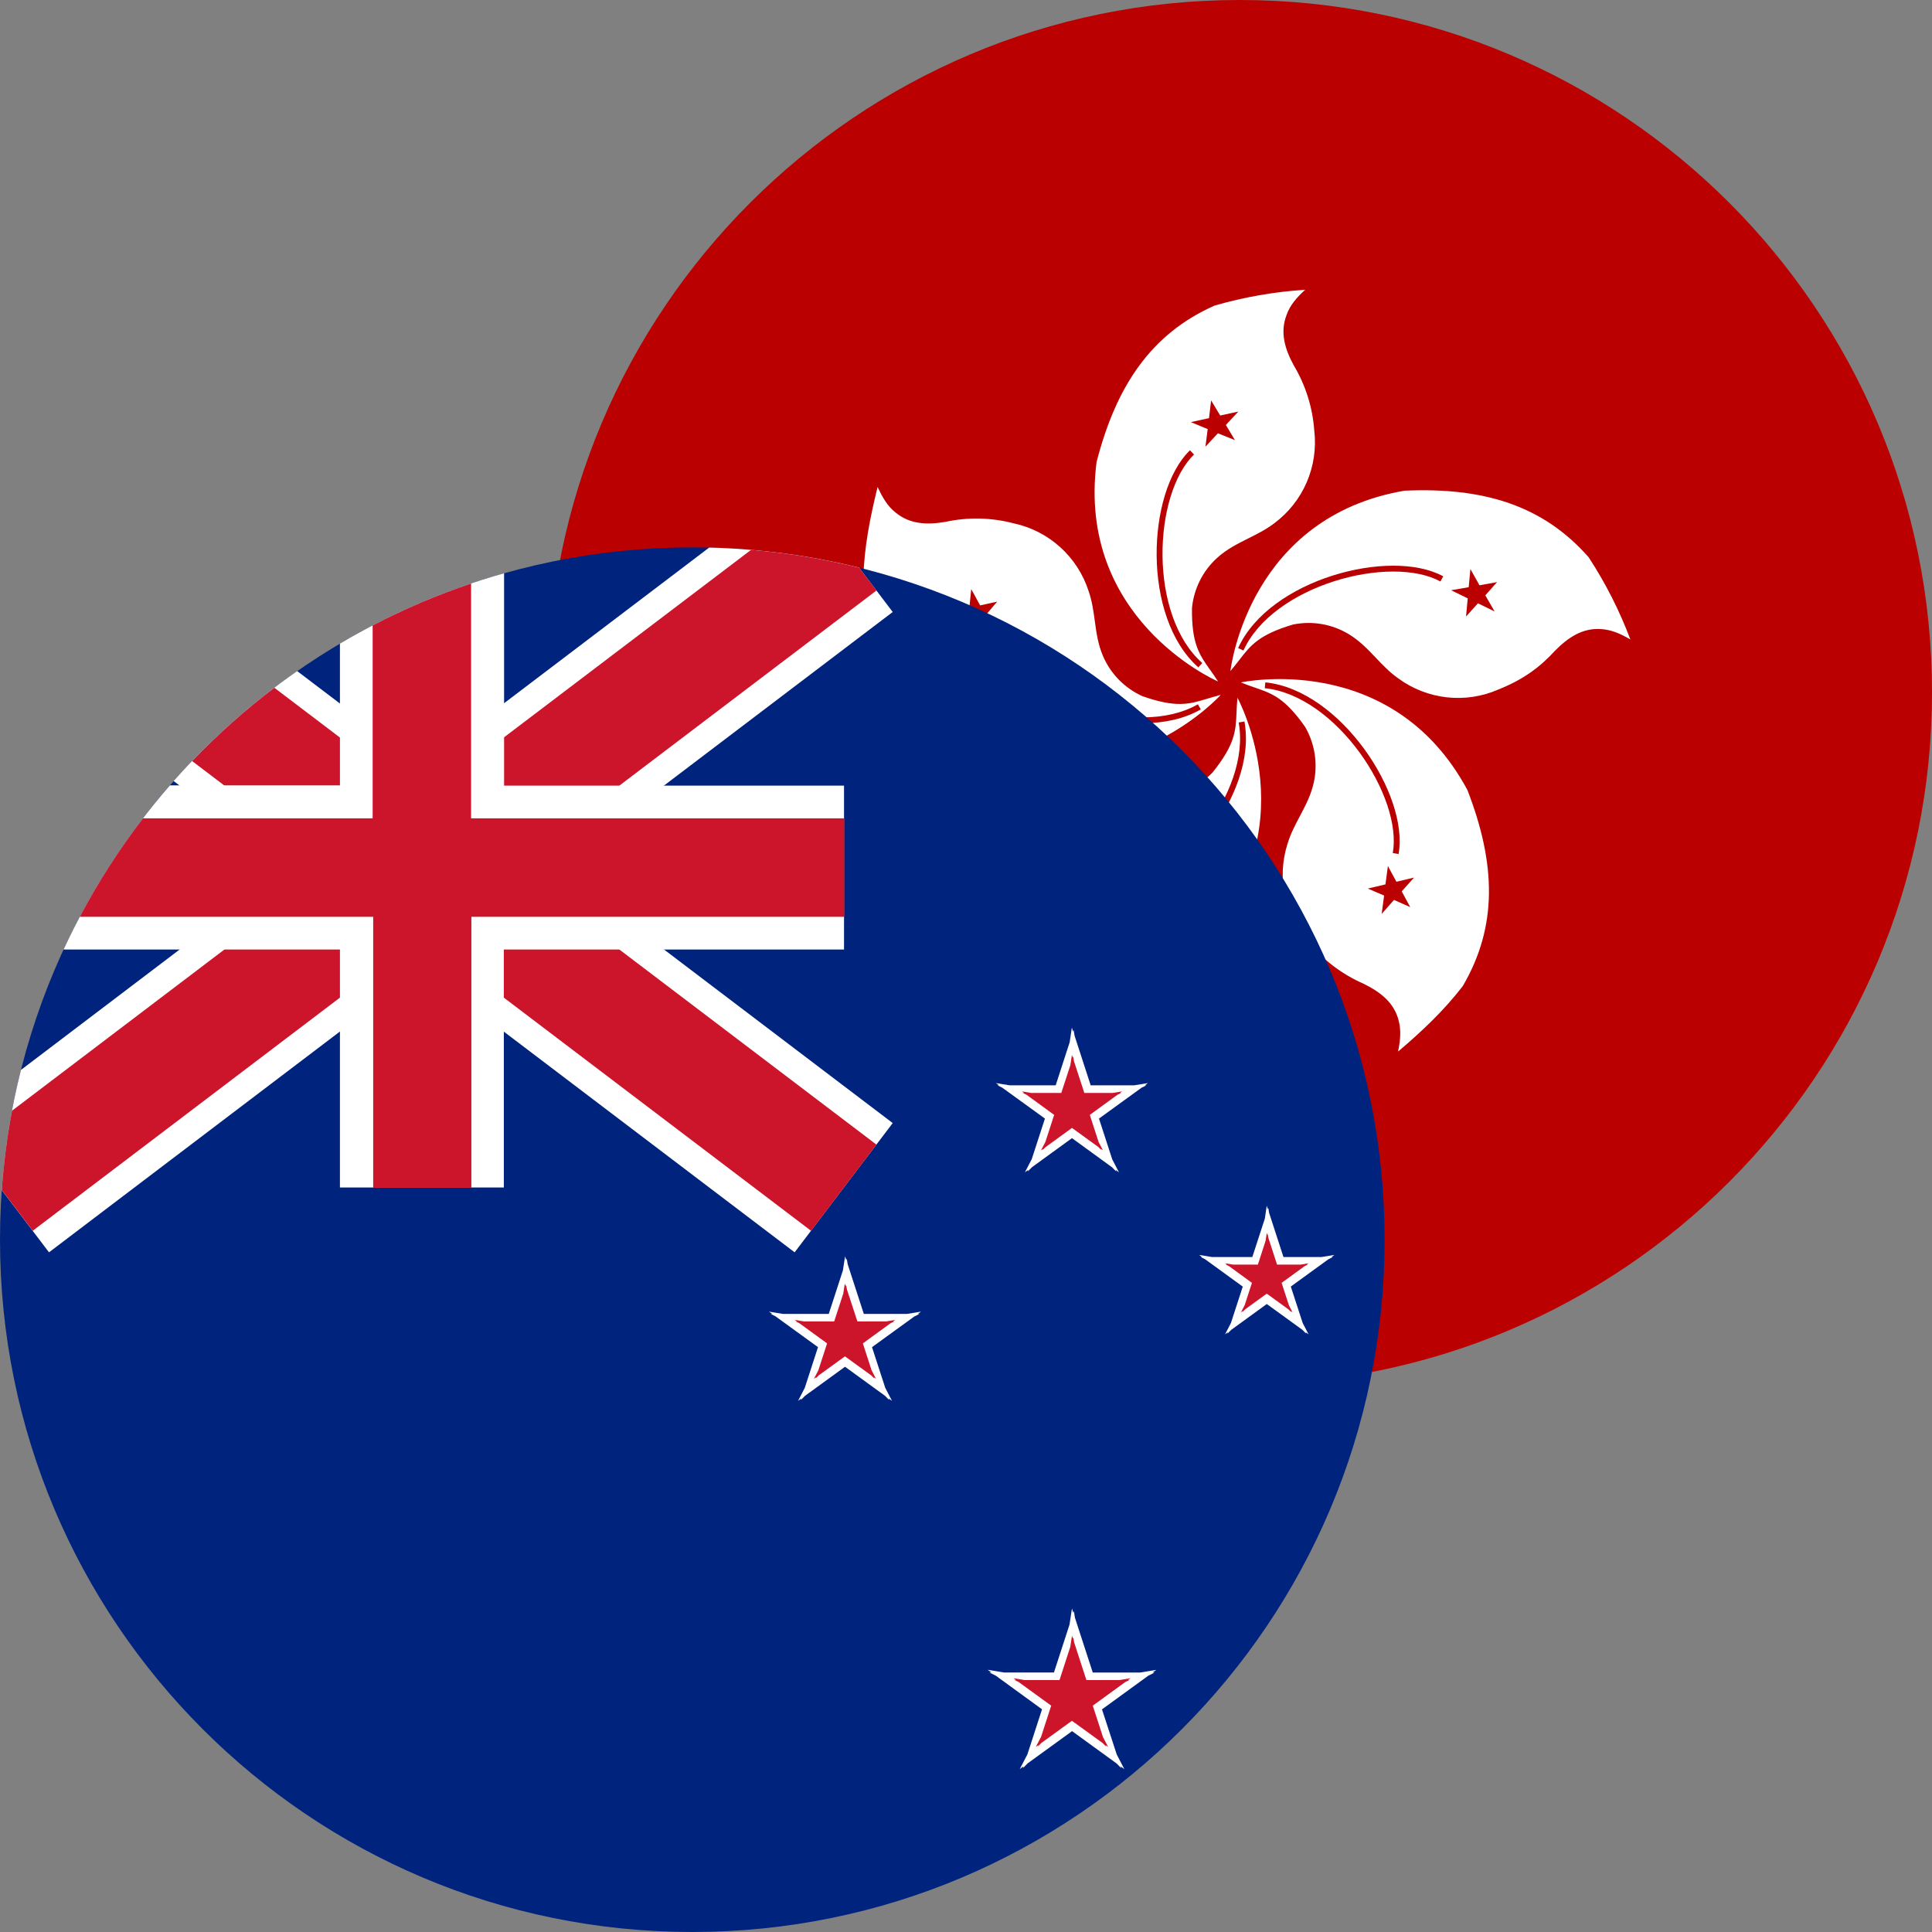
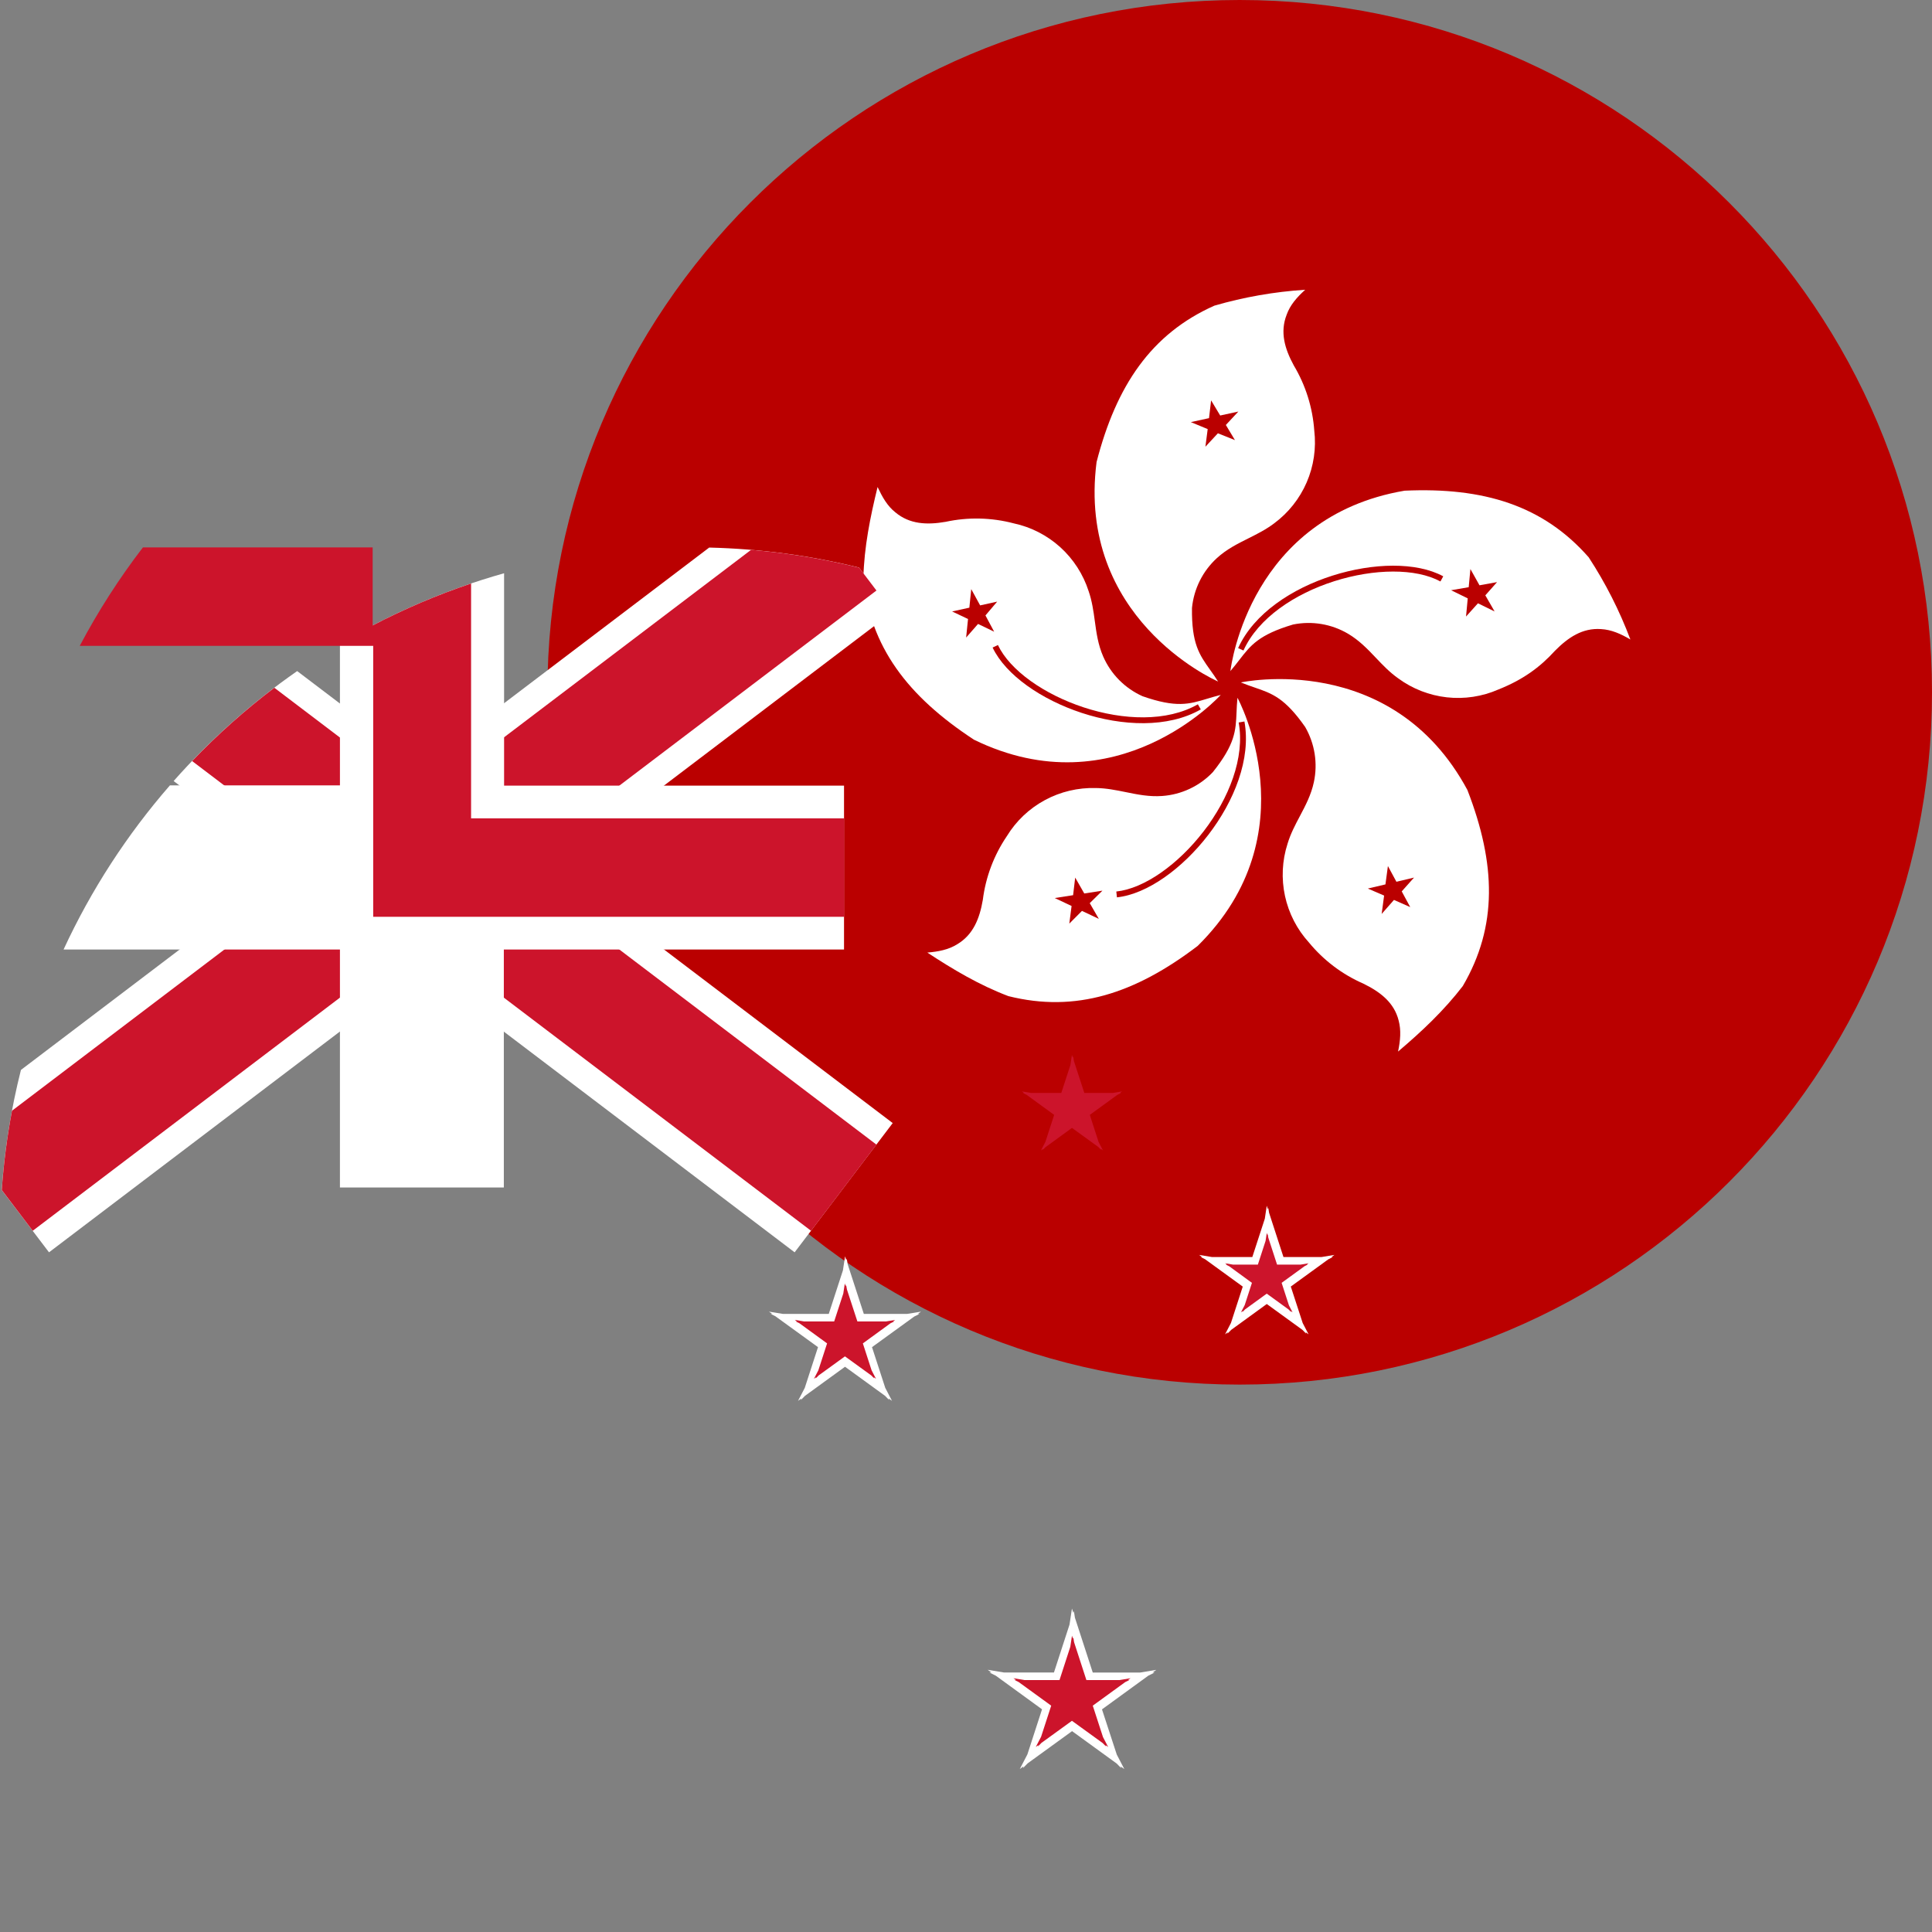
<svg xmlns="http://www.w3.org/2000/svg" fill="none" height="60" viewBox="0 0 60 60" width="60">
  <rect x="0" y="0" width="60" height="60" fill="#808080" stroke="none" />
  <path d="m38.5 0c-11.874 0-21.5 9.626-21.5 21.5 0 11.874 9.626 21.5 21.5 21.5s21.5-9.626 21.5-21.5c0-11.874-9.626-21.5-21.5-21.5z" fill="#ba0000" />
  <path d="m37.835 21.17-.005-.003c-.086-.136-.17-.253-.248-.363-.335-.471-.578-.811-.564-1.922.058-.596.334-1.148.776-1.552.299-.273.636-.441.974-.61.274-.137.548-.274.801-.466.443-.328.792-.767 1.011-1.273.219-.506.3-1.061.236-1.608-.051-.715-.268-1.407-.635-2.022-.282-.517-.435-1.035-.223-1.576.106-.3.317-.541.576-.776-.956.061-1.902.227-2.822.494-1.964.876-3.046 2.487-3.657 4.856-.617 4.822 3.606 6.743 3.775 6.817l.005.008z" fill="#fff" />
  <path d="m38.211 20.847.001-.008c.106-.123.194-.238.277-.345.35-.453.603-.782 1.668-1.099.586-.119 1.196-.017 1.711.288.347.206.605.476.862.747.213.224.426.448.69.635.443.326.965.53 1.512.591.547.061 1.1-.023 1.604-.244.752-.3 1.282-.682 1.752-1.199.411-.417.858-.717 1.434-.676.323.018.611.147.911.323-.337-.895-.771-1.75-1.294-2.551-1.417-1.617-3.274-2.181-5.72-2.07-4.77.815-5.381 5.385-5.408 5.601l-.007.008z" fill="#fff" />
  <path d="m45.577 24.544c-2.346-4.374-7.037-3.351-7.037-3.351h-.006c.156.064.297.112.429.158.543.186.936.321 1.569 1.224.3.519.397 1.131.271 1.716-.084.393-.259.724-.434 1.054-.145.274-.29.548-.383.857-.169.525-.196 1.085-.08 1.623.117.539.373 1.037.744 1.445.454.552 1.032.99 1.687 1.276.529.259.958.588 1.099 1.147.082.306.053.623-.018.964.735-.623 1.423-1.27 2.01-2.034 1.088-1.858 1.029-3.798.147-6.079z" fill="#fff" />
  <path d="m38.434 21.676s2.293 4.215-1.24 7.701c-1.946 1.482-3.792 2.081-5.879 1.558-.899-.341-1.711-.823-2.516-1.352.341-.029.658-.088.929-.259.494-.294.694-.794.794-1.376.089-.71.345-1.389.747-1.981.288-.471.695-.857 1.181-1.119.485-.262 1.031-.391 1.583-.375.319.003.622.065.925.126.366.075.734.15 1.133.121.599-.042 1.161-.306 1.575-.741.694-.869.712-1.286.736-1.86.006-.137.012-.282.028-.444z" fill="#fff" />
  <path d="m30.239 22.968c4.456 2.181 7.672-1.387 7.672-1.387-.156.039-.293.08-.422.119-.557.169-.956.289-2.006-.078-.547-.245-.983-.685-1.223-1.235-.16-.367-.21-.734-.26-1.102-.042-.309-.085-.618-.192-.927-.169-.524-.473-.995-.881-1.365-.409-.369-.908-.625-1.446-.74-.692-.182-1.417-.198-2.116-.047-.576.1-1.117.076-1.558-.294-.253-.2-.406-.476-.553-.788-.229.935-.417 1.863-.441 2.822.2 2.14 1.381 3.68 3.427 5.021z" fill="#fff" />
  <g fill="#ba0000">
    <path d="m37.547 12.986-.564.123.523.217-.071.547.388-.417.529.212-.282-.47.388-.417-.564.123-.282-.47z" />
-     <path d="m37.337 20.59c-.831-.734-1.22-2.037-1.234-3.327-.007-.643.08-1.278.248-1.829.169-.552.417-1.014.731-1.319l-.127-.131c-.342.333-.604.826-.778 1.396-.174.571-.263 1.224-.256 1.884.014 1.315.41 2.679 1.295 3.462z" />
    <path d="m38.617 20.202c.458-1.01 1.591-1.762 2.822-2.153.614-.195 1.246-.298 1.822-.299.577-.001 1.091.1 1.473.308l.087-.16c-.418-.227-.965-.331-1.561-.33-.596.001-1.248.108-1.877.308-1.254.398-2.444 1.175-2.932 2.252z" />
    <path d="m45.947 18.177-.282-.505-.053.564-.547.094.517.253-.053.564.37-.411.517.253-.288-.5.364-.411z" />
-     <path d="m42.219 23.364c-.762-1.043-1.837-1.878-2.941-1.992l.018-.181c1.177.121 2.292 1.003 3.069 2.066.39.533.698 1.117.888 1.682.19.564.265 1.117.18 1.585l-.179-.032c.077-.428.011-.948-.173-1.495-.184-.546-.482-1.113-.862-1.633z" />
    <path d="m43.914 27.254-.382.429.264.488-.505-.223-.382.435.076-.57-.506-.218.547-.129.077-.57.264.488z" />
    <path d="m38.468 22.438c.199 1.09-.3 2.354-1.087 3.378-.392.51-.852.955-1.325 1.285-.473.33-.954.54-1.388.586l.019.181c.475-.051.984-.277 1.473-.618.489-.341.963-.8 1.365-1.323.802-1.043 1.334-2.359 1.122-3.521z" />
    <path d="m33.602 28.289.523.247-.282-.488.394-.388-.564.088-.282-.494-.065.547-.57.088.523.247-.071.547z" />
    <path d="m30.004 19.8.059-.576-.494-.235.535-.117.059-.576.276.505.529-.117-.364.429.27.505-.5-.241z" />
    <path d="m33.654 21.968c1.227.403 2.585.455 3.547-.095l.091.158c-1.026.586-2.445.52-3.695.11-.627-.206-1.217-.5-1.701-.848-.483-.347-.865-.753-1.07-1.183l.165-.078c.187.393.544.776 1.012 1.113.467.336 1.04.622 1.651.823z" />
  </g>
-   <path d="m21.5 60c11.874 0 21.5-9.626 21.5-21.5 0-11.874-9.626-21.5-21.5-21.5-11.874 0-21.5 9.626-21.5 21.5 0 11.874 9.626 21.5 21.5 21.5z" fill="#00247d" />
-   <path d="m33.373 32.169.499 1.537h1.351l.428-.07-.097.07h.047l-.152.076-1.319.956.412 1.269.208.4-.102-.074.016.048-.127-.129-1.246-.906-1.241.901-.132.134.016-.05-.105.076.213-.41.409-1.259-1.323-.958-.148-.074h.046l-.098-.07.428.07h1.429l.434-1.337.068-.454.04.122.015-.048z" fill="#fff" />
  <path d="m33.351 32.95.324.993h.88l.293-.049-.067.049h.037l-.117.058-.856.623.273.842.135.259-.066-.048.011.034-.088-.09-.819-.593-.824.6-.082.083.01-.031-.068.049.138-.265.273-.84-.854-.622-.119-.059h.037l-.067-.049.293.049h.931l.283-.866.047-.316.028.086.013-.039z" fill="#cc142b" />
  <path d="m39.412 37.663.447 1.375h1.184l.399-.066-.092.066h.044l-.142.071-1.165.846.369 1.132.183.352-.089-.065.014.043-.116-.117-1.107-.803-1.105.803-.117.118.015-.044-.089.065.183-.353.367-1.13-1.172-.851-.134-.067h.042l-.092-.066.399.066h1.254l.388-1.191.06-.402.035.108.013-.04z" fill="#fff" />
  <path d="m39.387 38.432.273.841h.733l.247-.041-.057.041h.029l-.092.046-.718.521.227.699.113.217-.056-.04.01.03-.079-.08-.677-.491-.672.488-.082.083.01-.031-.058.042.118-.227.224-.69-.705-.514-.105-.052h.033l-.058-.042.251.042h.768l.239-.735.038-.251.022.067.009-.028z" fill="#cc142b" />
  <path d="m26.324 39.257.503 1.548h1.343l.433-.071-.098.071h.05l-.162.081-1.312.951.411 1.263.21.405-.103-.075.016.05-.131-.133-1.241-.901-1.242.902-.13.132.016-.049-.103.074.209-.403.411-1.265-1.323-.959-.146-.073h.045l-.099-.071.433.071h1.424l.44-1.353.066-.435.038.117.015-.046z" fill="#fff" />
  <path d="m26.303 40.048.324.991h.886l.287-.048-.066.048h.035l-.113.056-.859.625.271.836.137.264-.068-.049.011.035-.091-.092-.816-.591-.817.592-.09.091.011-.034-.068.049.138-.266.271-.835-.856-.623-.116-.058h.036l-.067-.049.292.049h.931l.283-.867.047-.314.028.086.013-.039z" fill="#cc142b" />
  <path d="m33.382 50.236.555 1.707h1.467l.506-.084-.116.084h.061l-.194.097-1.438 1.046.459 1.403.235.452-.114-.083.018.054-.144-.146-1.383-1.004-1.379 1-.147.149.018-.056-.116.084.237-.456.454-1.399-1.437-1.045-.196-.098h.061l-.116-.084.506.084h1.552l.484-1.489.075-.497.043.134.018-.054z" fill="#fff" />
  <path clip-rule="evenodd" d="m32.247 54.197-.014.042.11-.112.947-.686.953.69.106.107-.013-.04.079.057-.161-.309-.317-.975 1.006-.731.128-.064h-.04l.079-.057-.344.057h-1.027l-.384-1.181-.021-.144-.013.039-.03-.093-.052.347-.335 1.032h-1.088l-.344-.057.079.057h-.039l.126.063 1.008.732-.314.966-.165.317z" fill="#cc142b" fill-rule="evenodd" />
  <path d="m5.394 24.257 3.539 2.686-8.283 6.285c-.304 1.206-.506 2.452-.597 3.729l1.469 1.935 11.578-8.787 11.578 8.787 3.046-4.014-10.457-7.936 10.457-7.936-1.046-1.379c-1.495-.37-3.053-.583-4.653-.622l-8.925 6.773-3.871-2.937c-1.411.983-2.7 2.13-3.836 3.414z" fill="#fff" />
  <path d="m5.966 23.635 4.358 3.307-9.951 7.552c-.152.805-.259 1.627-.318 2.462l.961 1.267 12.086-9.172 12.086 9.172 2.031-2.676-11.338-8.604 11.338-8.604-.539-.71c-1.088-.269-2.209-.456-3.356-.552l-10.223 7.758-4.581-3.476c-.911.691-1.766 1.453-2.555 2.278z" fill="#cc142b" />
  <path d="m15.655 17.803c-1.807.509-3.518 1.249-5.098 2.185v4.402h-5.28c-1.328 1.525-2.444 3.24-3.303 5.098h8.583v7.391h5.09v-7.391h10.565v-5.089h-10.557z" fill="#fff" />
-   <path d="m11.573 19.424c.977-.51 1.999-.946 3.057-1.303v7.294h11.59v3.057h-11.581v8.415h-3.049v-8.415h-9.113c.569-1.076 1.226-2.099 1.962-3.057h7.134z" fill="#cc142b" />
+   <path d="m11.573 19.424c.977-.51 1.999-.946 3.057-1.303v7.294h11.59v3.057h-11.581h-3.049v-8.415h-9.113c.569-1.076 1.226-2.099 1.962-3.057h7.134z" fill="#cc142b" />
</svg>